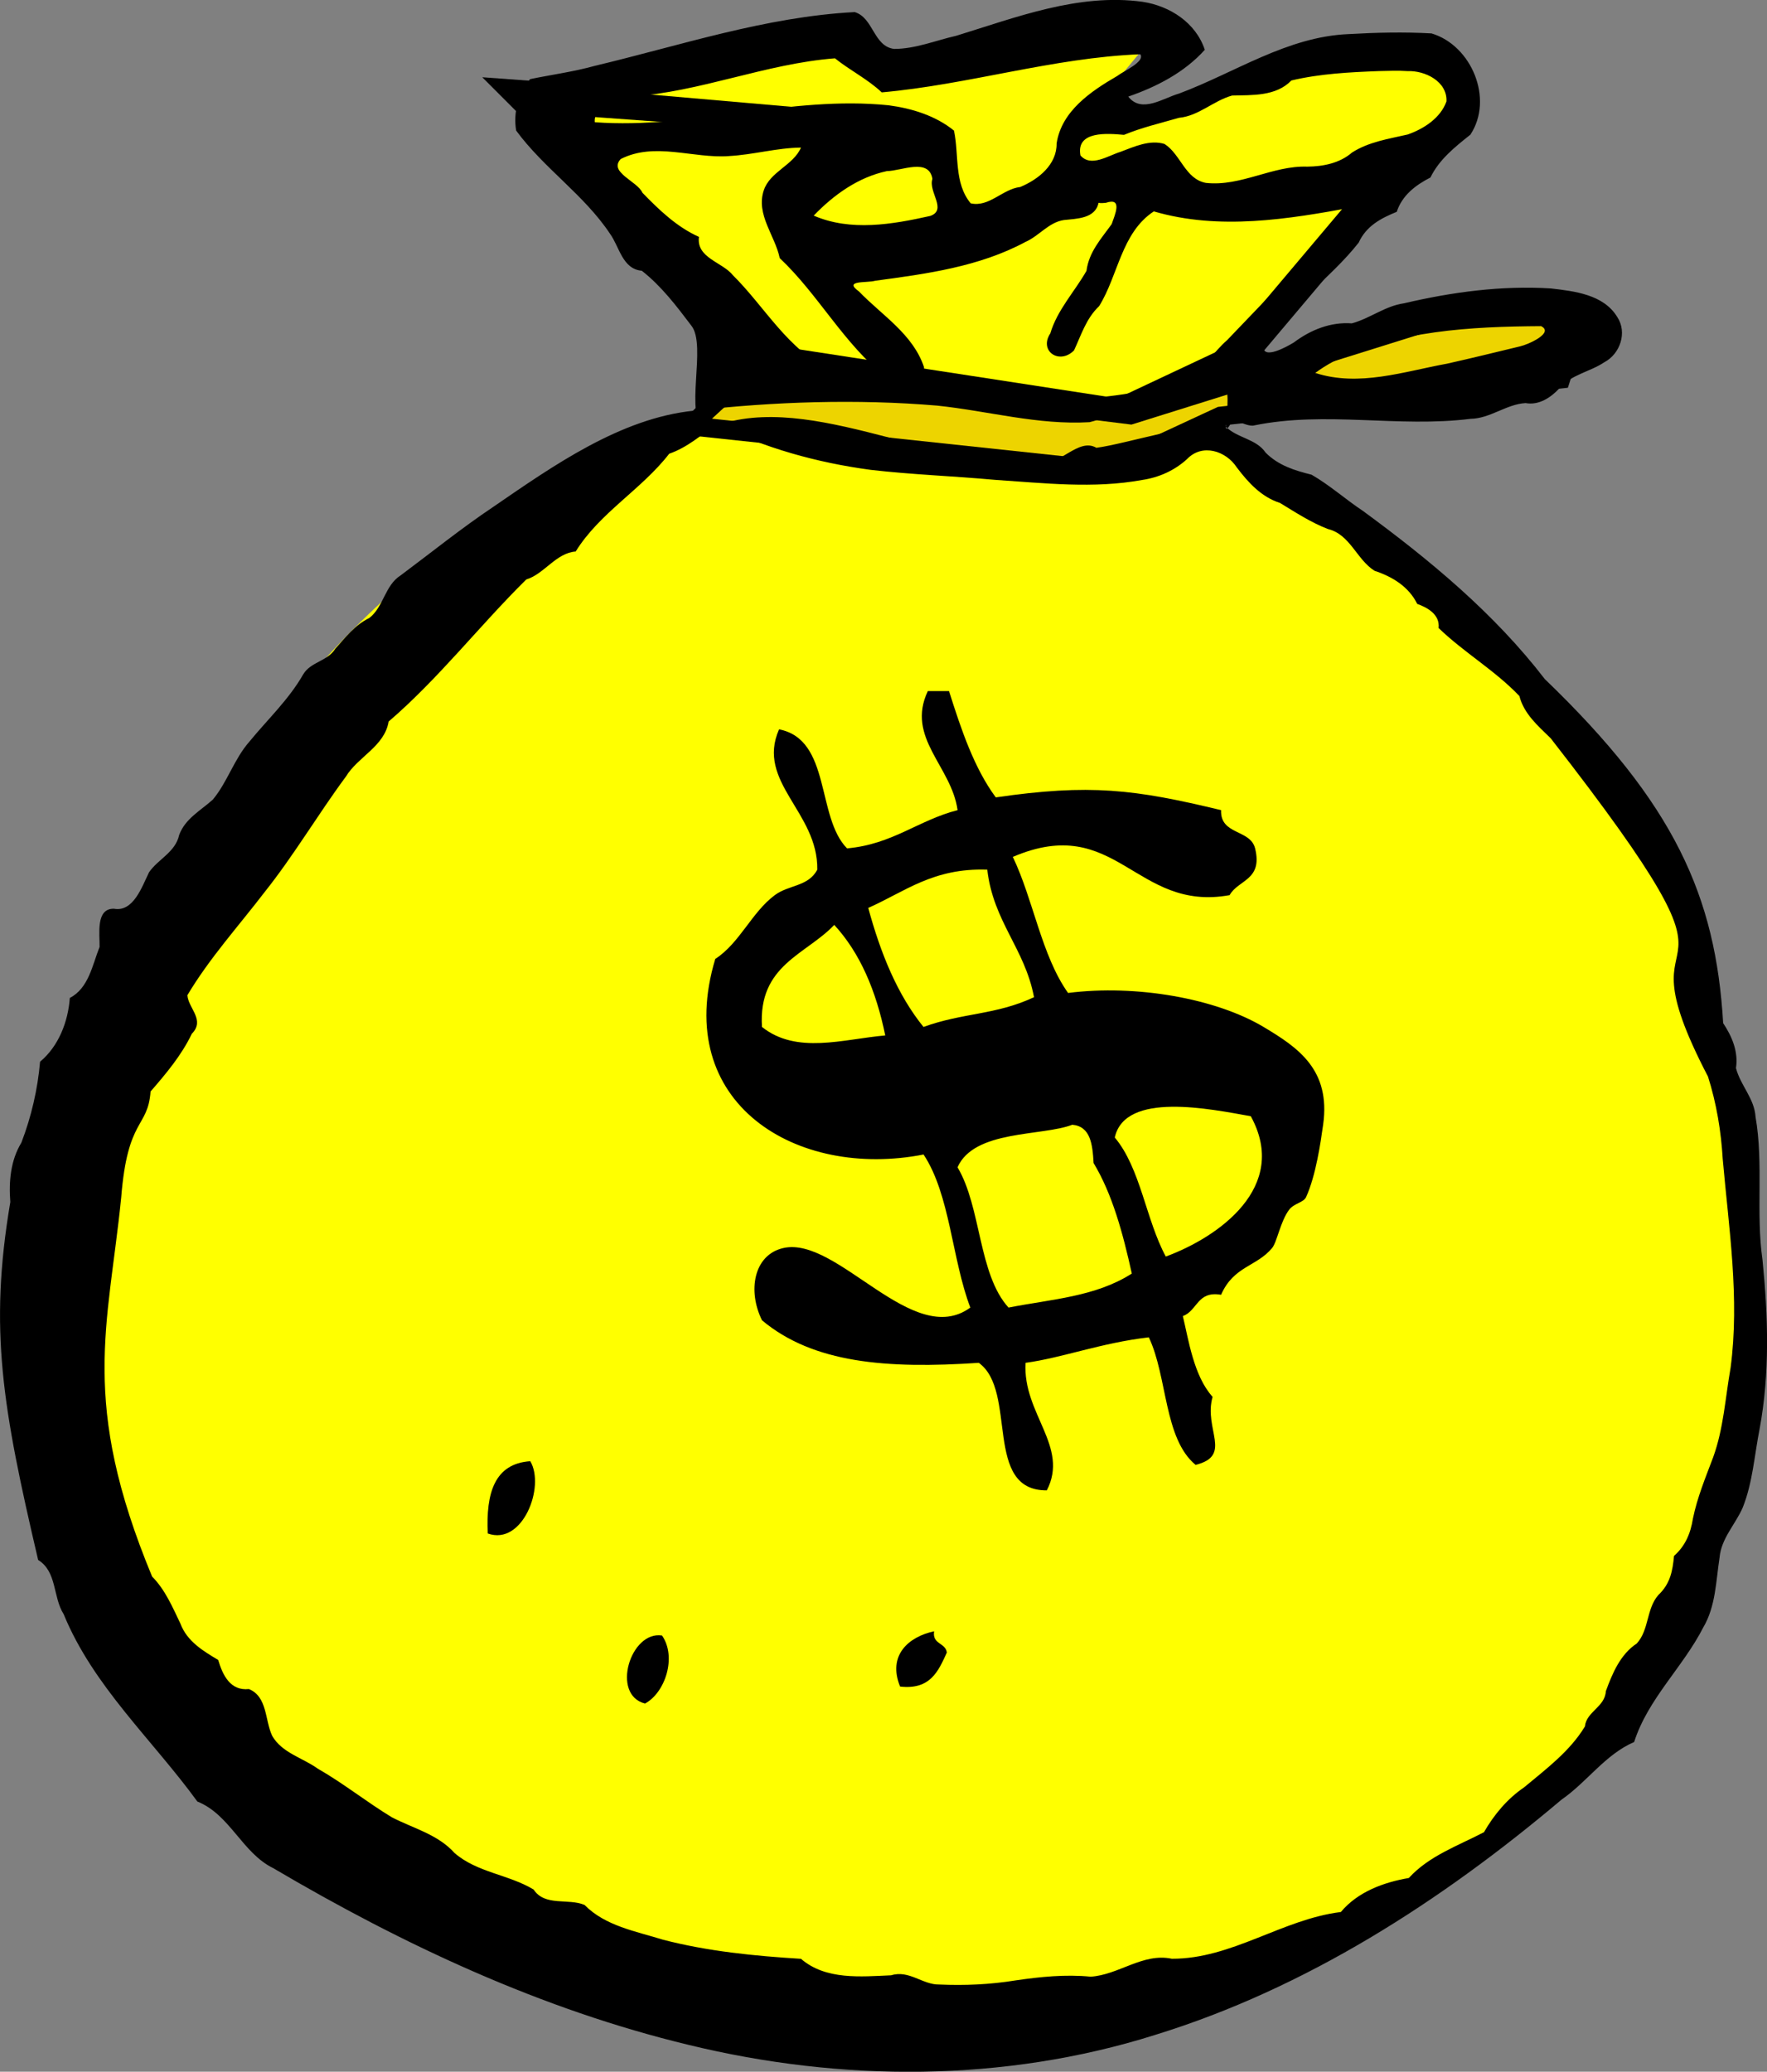
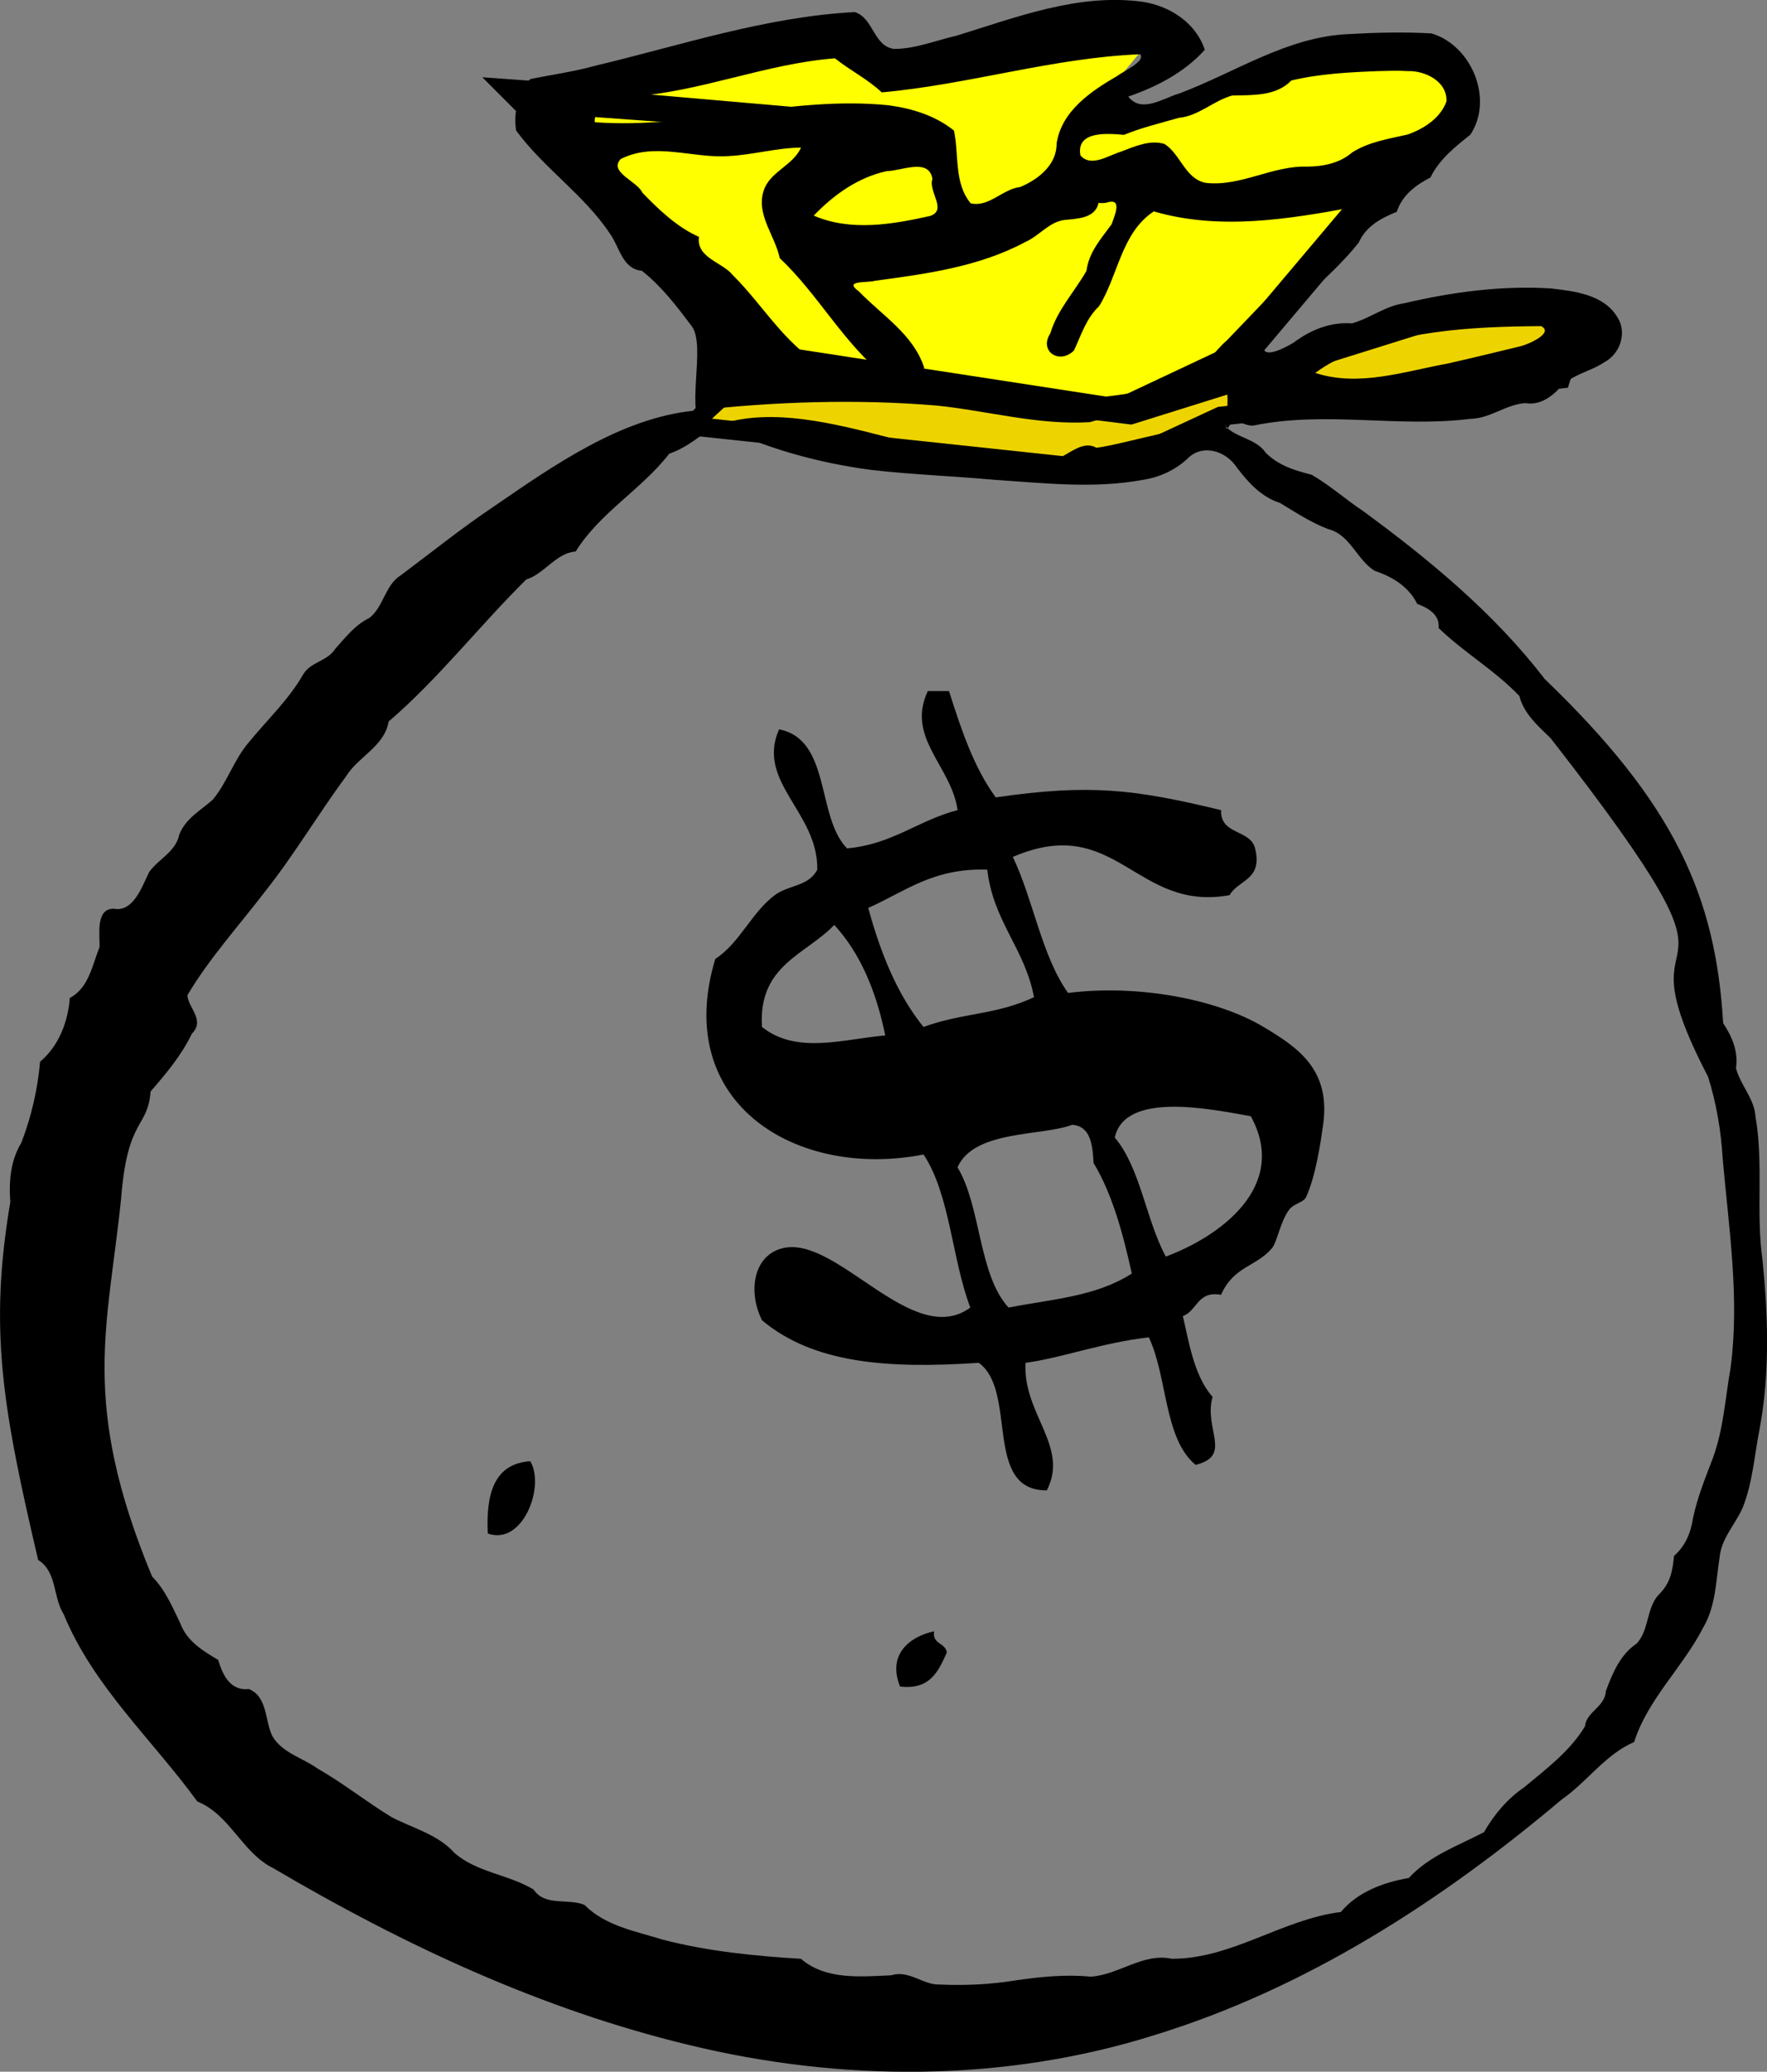
<svg xmlns="http://www.w3.org/2000/svg" width="55.999" height="65.645">
  <rect width="100%" height="100%" fill="#808080" stroke="none" />
  <title>Money(yellow)</title>
  <g>
    <title>Layer 1</title>
    <g id="svg_1">
-       <path fill="#ffff00" fill-rule="nonzero" stroke-width="1.8" stroke-linejoin="round" stroke-miterlimit="4" stroke-dashoffset="0" id="path4796" d="m55.592,39.849c0,14.347 -11.462,24.951 -26.439,24.951c-14.977,0 -29.007,-11.767 -27.132,-25.99c1.732,-13.134 12.033,-26.601 27.009,-26.48c15.099,0.122 26.388,13.024 26.561,27.519z" />
      <path fill="#ffff00" fill-rule="evenodd" stroke="#000000" stroke-width="1px" id="path4798" d="m24.32,11.422c-1.289,-1.933 -7.733,-8.378 -7.733,-8.378l11.814,0.859l-2.578,3.007l2.148,1.074l7.948,-2.578l3.652,0.859l5.37,-1.718l-5.8,6.874l-3.652,1.718l-11.17,-1.718z" />
      <path fill="#ffff00" fill-rule="evenodd" stroke-width="1px" id="path4800" d="m18.699,2.83l7.518,-2.363l1.504,1.933l8.997,-1.453l-1.908,2.312l0.644,0.77l6.444,-2.704l3.222,0.215l0.859,1.718l-1.718,1.933l-4.941,1.074l-3.222,-1.074l-8.592,2.793l-1.933,-1.074l3.007,-3.222l-9.881,-0.859z" />
      <path fill="#edd400" fill-rule="evenodd" stroke="#000000" stroke-width="0.6" stroke-miterlimit="4" id="path4802" d="m21.912,13.498c0.228,-0.304 1.994,-1.831 1.994,-1.831l11.924,1.481l11.164,-3.494l3.038,0.57l-0.57,1.785l-10.784,1.177l-3.683,1.709l-13.082,-1.396z" />
      <path fill="black" fill-rule="evenodd" id="path4545" d="m30.076,21.898c0.389,1.228 0.795,2.438 1.482,3.368c2.981,-0.433 4.388,-0.26 7.14,0.404c-0.031,0.795 0.927,0.6 1.078,1.212c0.249,1.013 -0.536,0.99 -0.808,1.482c-2.996,0.543 -3.584,-2.62 -6.87,-1.212c0.654,1.366 0.911,3.131 1.751,4.311c2.155,-0.275 4.684,0.173 6.197,1.078c1.085,0.649 2.132,1.348 1.886,3.098c-0.08,0.571 -0.23,1.61 -0.539,2.29c-0.082,0.18 -0.383,0.196 -0.539,0.404c-0.278,0.371 -0.383,1.025 -0.539,1.212c-0.493,0.594 -1.22,0.571 -1.617,1.482c-0.762,-0.133 -0.748,0.51 -1.212,0.674c0.178,0.731 0.341,1.894 0.943,2.56c-0.292,1.022 0.65,1.863 -0.539,2.155c-1.008,-0.833 -0.888,-2.794 -1.482,-4.041c-1.507,0.174 -2.739,0.649 -3.907,0.808c-0.094,1.611 1.393,2.651 0.674,4.041c-2.024,0.013 -0.917,-3.145 -2.155,-4.041c-2.93,0.196 -5.249,0.009 -6.87,-1.347c-0.46,-0.922 -0.272,-2.075 0.674,-2.29c1.717,-0.391 4.108,3.219 5.927,1.886c-0.583,-1.527 -0.64,-3.581 -1.482,-4.85c-4.017,0.787 -7.984,-1.609 -6.601,-6.197c0.778,-0.506 1.153,-1.475 1.886,-2.021c0.447,-0.333 1.066,-0.268 1.347,-0.808c0.028,-1.829 -1.947,-2.77 -1.212,-4.446c1.655,0.321 1.175,2.777 2.155,3.772c1.443,-0.129 2.253,-0.89 3.503,-1.212c-0.192,-1.394 -1.644,-2.292 -0.943,-3.772c0.225,0 0.449,0 0.674,0zm-2.56,6.87c0.394,1.448 0.927,2.755 1.751,3.772c1.248,-0.455 2.291,-0.374 3.503,-0.943c-0.293,-1.548 -1.291,-2.391 -1.482,-4.041c-1.721,-0.06 -2.618,0.704 -3.772,1.212zm-1.078,0.539c-0.896,0.945 -2.414,1.268 -2.29,3.233c1.101,0.878 2.575,0.385 3.907,0.269c-0.29,-1.416 -0.798,-2.615 -1.617,-3.503zm8.891,6.736c0.819,0.977 0.986,2.607 1.617,3.772c1.672,-0.616 3.923,-2.205 2.694,-4.446c-1.275,-0.227 -3.986,-0.797 -4.311,0.674zm-4.984,0.943c0.756,1.265 0.655,3.387 1.617,4.446c1.357,-0.267 2.758,-0.341 3.907,-1.078c-0.284,-1.287 -0.62,-2.523 -1.212,-3.503c-0.032,-0.597 -0.097,-1.16 -0.674,-1.212c-0.967,0.37 -3.108,0.156 -3.637,1.347z" clip-rule="evenodd" />
      <path fill-rule="evenodd" id="path4559" d="m16.805,46.3c0.478,0.796 -0.238,2.689 -1.347,2.29c-0.06,-1.273 0.21,-2.215 1.347,-2.29z" clip-rule="evenodd" />
      <path fill-rule="evenodd" id="path4561" d="m29.603,51.688c-0.064,0.423 0.363,0.356 0.404,0.674c-0.268,0.585 -0.518,1.188 -1.482,1.078c-0.404,-0.992 0.27,-1.578 1.078,-1.751z" clip-rule="evenodd" />
-       <path fill-rule="evenodd" id="path4563" d="m20.981,51.823c0.473,0.684 0.099,1.814 -0.539,2.155c-1.088,-0.272 -0.464,-2.314 0.539,-2.155z" clip-rule="evenodd" />
      <path fill="black" fill-rule="evenodd" id="path4691" d="m38.181,1.579c-0.644,0.717 -1.525,1.171 -2.425,1.482c0.425,0.544 1.114,0.043 1.617,-0.099c1.769,-0.662 3.417,-1.799 5.359,-1.881c0.876,-0.05 1.762,-0.072 2.636,-0.022c1.27,0.379 1.977,2.078 1.231,3.208c-0.497,0.396 -0.989,0.787 -1.266,1.357c-0.479,0.246 -0.897,0.568 -1.068,1.088c-0.511,0.207 -0.968,0.452 -1.207,0.977c-0.922,1.17 -2.218,2.009 -3.019,3.281c-0.021,0.446 0.748,0.014 0.965,-0.119c0.532,-0.399 1.165,-0.654 1.836,-0.605c0.575,-0.153 1.055,-0.552 1.657,-0.636c1.518,-0.356 3.088,-0.568 4.648,-0.471c0.755,0.087 1.675,0.191 2.109,0.906c0.323,0.49 0.091,1.168 -0.41,1.433c-0.459,0.307 -1.052,0.389 -1.423,0.826c-0.275,0.294 -0.651,0.546 -1.074,0.468c-0.616,0.037 -1.121,0.491 -1.746,0.499c-2.276,0.286 -4.589,-0.255 -6.851,0.208c-0.274,0.085 -1.033,-0.489 -0.901,0.041c0.359,0.364 0.963,0.381 1.26,0.821c0.409,0.412 0.928,0.568 1.456,0.7c0.577,0.332 1.076,0.781 1.63,1.149c2.113,1.549 4.159,3.242 5.764,5.329c4.107,3.948 5.413,6.871 5.651,10.9c0.287,0.432 0.484,0.909 0.406,1.425c0.139,0.542 0.585,0.964 0.62,1.543c0.26,1.501 0.006,3.032 0.221,4.538c0.178,1.779 0.236,3.585 -0.092,5.351c-0.166,0.835 -0.218,1.705 -0.538,2.5c-0.234,0.532 -0.677,0.97 -0.731,1.575c-0.116,0.749 -0.12,1.543 -0.517,2.216c-0.644,1.262 -1.752,2.259 -2.19,3.63c-0.919,0.397 -1.493,1.268 -2.301,1.826c-3.808,3.216 -8.099,5.984 -12.893,7.459c-4.765,1.501 -9.928,1.491 -14.763,0.314c-4.662,-1.121 -9.051,-3.172 -13.167,-5.599c-0.99,-0.482 -1.371,-1.697 -2.41,-2.114c-1.429,-1.964 -3.301,-3.652 -4.238,-5.938c-0.344,-0.537 -0.205,-1.346 -0.808,-1.716c-1.126,-4.808 -1.566,-7.301 -0.882,-11.341c-0.05,-0.652 0.006,-1.314 0.351,-1.883c0.315,-0.821 0.516,-1.687 0.592,-2.563c0.591,-0.495 0.887,-1.266 0.943,-2.021c0.602,-0.315 0.713,-1.043 0.943,-1.617c0.009,-0.398 -0.131,-1.222 0.455,-1.21c0.621,0.114 0.892,-0.709 1.114,-1.157c0.289,-0.42 0.831,-0.627 0.954,-1.182c0.193,-0.521 0.684,-0.773 1.068,-1.121c0.463,-0.558 0.672,-1.281 1.153,-1.83c0.579,-0.708 1.256,-1.34 1.712,-2.141c0.24,-0.396 0.762,-0.407 1.011,-0.803c0.325,-0.361 0.632,-0.763 1.081,-0.978c0.456,-0.354 0.492,-1.035 0.994,-1.351c0.975,-0.727 1.922,-1.492 2.934,-2.17c1.9,-1.304 4.036,-2.812 6.358,-3.048c2.552,-0.289 5.169,-0.375 7.71,-0.161c1.624,0.17 3.192,0.621 4.829,0.525c0.583,-0.122 3.414,-1.36 4.022,-1.317c0.736,-0.062 0.022,2.08 0.439,1.386c-0.951,-0.127 -3.332,0.626 -4.244,0.743c-0.565,-0.335 -1.182,0.594 -1.765,0.47c-3.535,0.183 -7.589,-2.432 -10.638,-1.029c-0.69,-0.444 0.074,-2.683 -0.434,-3.313c-0.471,-0.622 -0.95,-1.254 -1.569,-1.738c-0.617,-0.054 -0.709,-0.761 -1.008,-1.173c-0.823,-1.237 -2.099,-2.075 -2.974,-3.269c-0.097,-0.57 0.067,-1.187 0.44,-1.629c0.683,-0.142 1.376,-0.233 2.05,-0.421c2.727,-0.649 5.421,-1.557 8.24,-1.704c0.596,0.182 0.593,1.085 1.248,1.167c0.676,-0 1.315,-0.268 1.967,-0.416c1.909,-0.586 3.873,-1.355 5.907,-1.077c0.865,0.132 1.687,0.661 1.972,1.52zm-10.238,1.347c-0.447,-0.421 -1.005,-0.695 -1.482,-1.078c-2.197,0.169 -4.266,1.068 -6.466,1.212c-0.188,0.507 -1.205,0.184 -1.144,0.813c3.122,0.227 6.189,-0.855 9.31,-0.537c0.739,0.098 1.485,0.327 2.072,0.802c0.165,0.767 -0.006,1.657 0.53,2.305c0.582,0.133 1.01,-0.454 1.57,-0.518c0.57,-0.237 1.162,-0.704 1.153,-1.38c0.154,-1.025 1.087,-1.654 1.916,-2.135c0.216,-0.165 0.895,-0.456 0.736,-0.691c-2.77,0.11 -5.442,0.963 -8.196,1.208zm15.762,-0.674c-0.931,0.036 -1.869,0.082 -2.779,0.298c-0.487,0.505 -1.238,0.461 -1.879,0.477c-0.591,0.165 -1.056,0.647 -1.683,0.706c-0.584,0.169 -1.179,0.307 -1.743,0.54c-0.504,-0.045 -1.528,-0.139 -1.38,0.651c0.332,0.388 0.881,0.004 1.269,-0.113c0.437,-0.164 0.931,-0.394 1.397,-0.249c0.513,0.329 0.654,1.111 1.309,1.233c1.111,0.123 2.113,-0.554 3.216,-0.515c0.503,-0.005 1.025,-0.109 1.415,-0.446c0.531,-0.341 1.163,-0.434 1.764,-0.572c0.512,-0.179 1.043,-0.522 1.23,-1.049c0.03,-0.634 -0.68,-0.982 -1.234,-0.96c-0.3,-0.021 -0.601,-0.007 -0.902,-0.001zm-20.611,2.694c-1.138,0.08 -2.342,-0.457 -3.424,0.094c-0.389,0.424 0.529,0.697 0.69,1.068c0.528,0.543 1.09,1.085 1.791,1.398c-0.089,0.671 0.745,0.796 1.08,1.219c1.016,1.007 1.743,2.374 3.089,2.996c0.549,0.24 1.166,0.311 1.759,0.23c-1.338,-1.055 -2.137,-2.612 -3.368,-3.772c-0.148,-0.717 -0.76,-1.378 -0.507,-2.145c0.202,-0.604 0.931,-0.786 1.181,-1.358c-0.772,0.009 -1.521,0.23 -2.29,0.269zm2.694,1.886c1.174,0.508 2.491,0.279 3.694,0.01c0.546,-0.196 -0.07,-0.762 0.068,-1.173c-0.11,-0.678 -0.987,-0.25 -1.441,-0.248c-0.914,0.196 -1.682,0.749 -2.321,1.41zm9.026,-0.404c-0.105,0.502 -0.692,0.5 -1.098,0.544c-0.479,0.071 -0.786,0.505 -1.218,0.694c-1.461,0.786 -3.135,1.012 -4.757,1.229c-0.263,0.078 -1.03,-0.026 -0.521,0.338c0.729,0.758 1.718,1.355 2.064,2.403c-0.035,0.526 0.304,1.117 0.895,0.908c2.496,0.171 5.085,0.29 7.483,-0.554c0.491,-0.314 0.795,-0.836 1.231,-1.216c1.337,-1.401 2.692,-2.787 4.005,-4.211c-2.076,0.385 -4.26,0.742 -6.332,0.135c-1.032,0.68 -1.124,2.023 -1.733,3.002c-0.414,0.392 -0.573,0.929 -0.795,1.402c-0.456,0.466 -1.124,0.028 -0.752,-0.539c0.221,-0.743 0.77,-1.321 1.146,-1.98c0.078,-0.604 0.468,-1.02 0.799,-1.482c0.1,-0.294 0.363,-0.859 -0.186,-0.674c-0.076,0.008 -0.154,0.014 -0.23,0.001zm6.87,5.389c1.381,0.449 2.809,-0.045 4.176,-0.294c0.781,-0.174 1.539,-0.362 2.316,-0.549c0.267,-0.061 1.085,-0.43 0.664,-0.64c-2.227,0.014 -4.546,0.135 -6.584,1.121c-0.199,0.106 -0.391,0.226 -0.572,0.361zm3.907,8.083c0.051,-0.442 -0.382,-0.659 -0.677,-0.765c-0.27,-0.55 -0.795,-0.866 -1.353,-1.049c-0.568,-0.358 -0.774,-1.154 -1.476,-1.323c-0.542,-0.208 -1.03,-0.53 -1.52,-0.827c-0.591,-0.188 -1.01,-0.649 -1.371,-1.128c-0.346,-0.526 -1.096,-0.764 -1.575,-0.261c-0.399,0.364 -0.894,0.584 -1.426,0.662c-1.534,0.281 -3.101,0.098 -4.643,-0.003c-1.317,-0.121 -2.641,-0.166 -3.955,-0.318c-1.696,-0.227 -3.37,-0.69 -4.905,-1.454c-0.462,0.359 -0.921,0.748 -1.482,0.943c-0.879,1.136 -2.199,1.865 -2.964,3.098c-0.626,0.046 -0.998,0.716 -1.566,0.886c-1.487,1.469 -2.773,3.137 -4.362,4.502c-0.13,0.788 -0.972,1.112 -1.357,1.748c-0.885,1.196 -1.64,2.483 -2.568,3.649c-0.828,1.082 -1.754,2.101 -2.453,3.275c0.035,0.423 0.571,0.784 0.141,1.221c-0.326,0.681 -0.816,1.263 -1.307,1.829c-0.087,1.177 -0.73,0.814 -0.931,3.36c-0.414,4.101 -1.319,6.468 0.979,12.009c0.415,0.418 0.646,0.968 0.898,1.492c0.209,0.564 0.73,0.873 1.197,1.151c0.144,0.488 0.387,0.985 0.973,0.922c0.592,0.242 0.503,0.993 0.74,1.486c0.31,0.539 0.967,0.693 1.445,1.038c0.814,0.465 1.547,1.056 2.346,1.54c0.675,0.349 1.463,0.544 1.985,1.13c0.714,0.622 1.714,0.679 2.507,1.159c0.361,0.545 1.097,0.267 1.614,0.488c0.659,0.669 1.623,0.832 2.485,1.101c1.429,0.371 2.904,0.515 4.374,0.606c0.786,0.678 1.897,0.564 2.859,0.522c0.565,-0.176 1,0.302 1.518,0.292c0.811,0.036 1.622,0.001 2.423,-0.13c0.787,-0.115 1.586,-0.197 2.38,-0.118c0.888,-0.054 1.655,-0.763 2.573,-0.568c1.901,0.008 3.5,-1.253 5.356,-1.481c0.534,-0.639 1.356,-0.942 2.155,-1.078c0.64,-0.703 1.559,-1.021 2.381,-1.451c0.321,-0.558 0.74,-1.059 1.273,-1.422c0.697,-0.582 1.45,-1.14 1.927,-1.93c0.044,-0.468 0.639,-0.618 0.662,-1.115c0.209,-0.568 0.457,-1.165 0.981,-1.513c0.394,-0.431 0.299,-1.093 0.682,-1.534c0.376,-0.353 0.454,-0.759 0.498,-1.24c0.351,-0.311 0.523,-0.7 0.6,-1.187c0.138,-0.671 0.401,-1.302 0.641,-1.94c0.331,-0.912 0.384,-1.887 0.552,-2.834c0.291,-2.202 -0.055,-4.416 -0.249,-6.61c-0.052,-0.888 -0.198,-1.768 -0.467,-2.617c-3.131,-6.006 2.286,-1.392 -4.987,-10.722c-0.397,-0.385 -0.85,-0.777 -0.99,-1.336c-0.772,-0.812 -1.756,-1.378 -2.56,-2.155z" />
    </g>
  </g>
</svg>